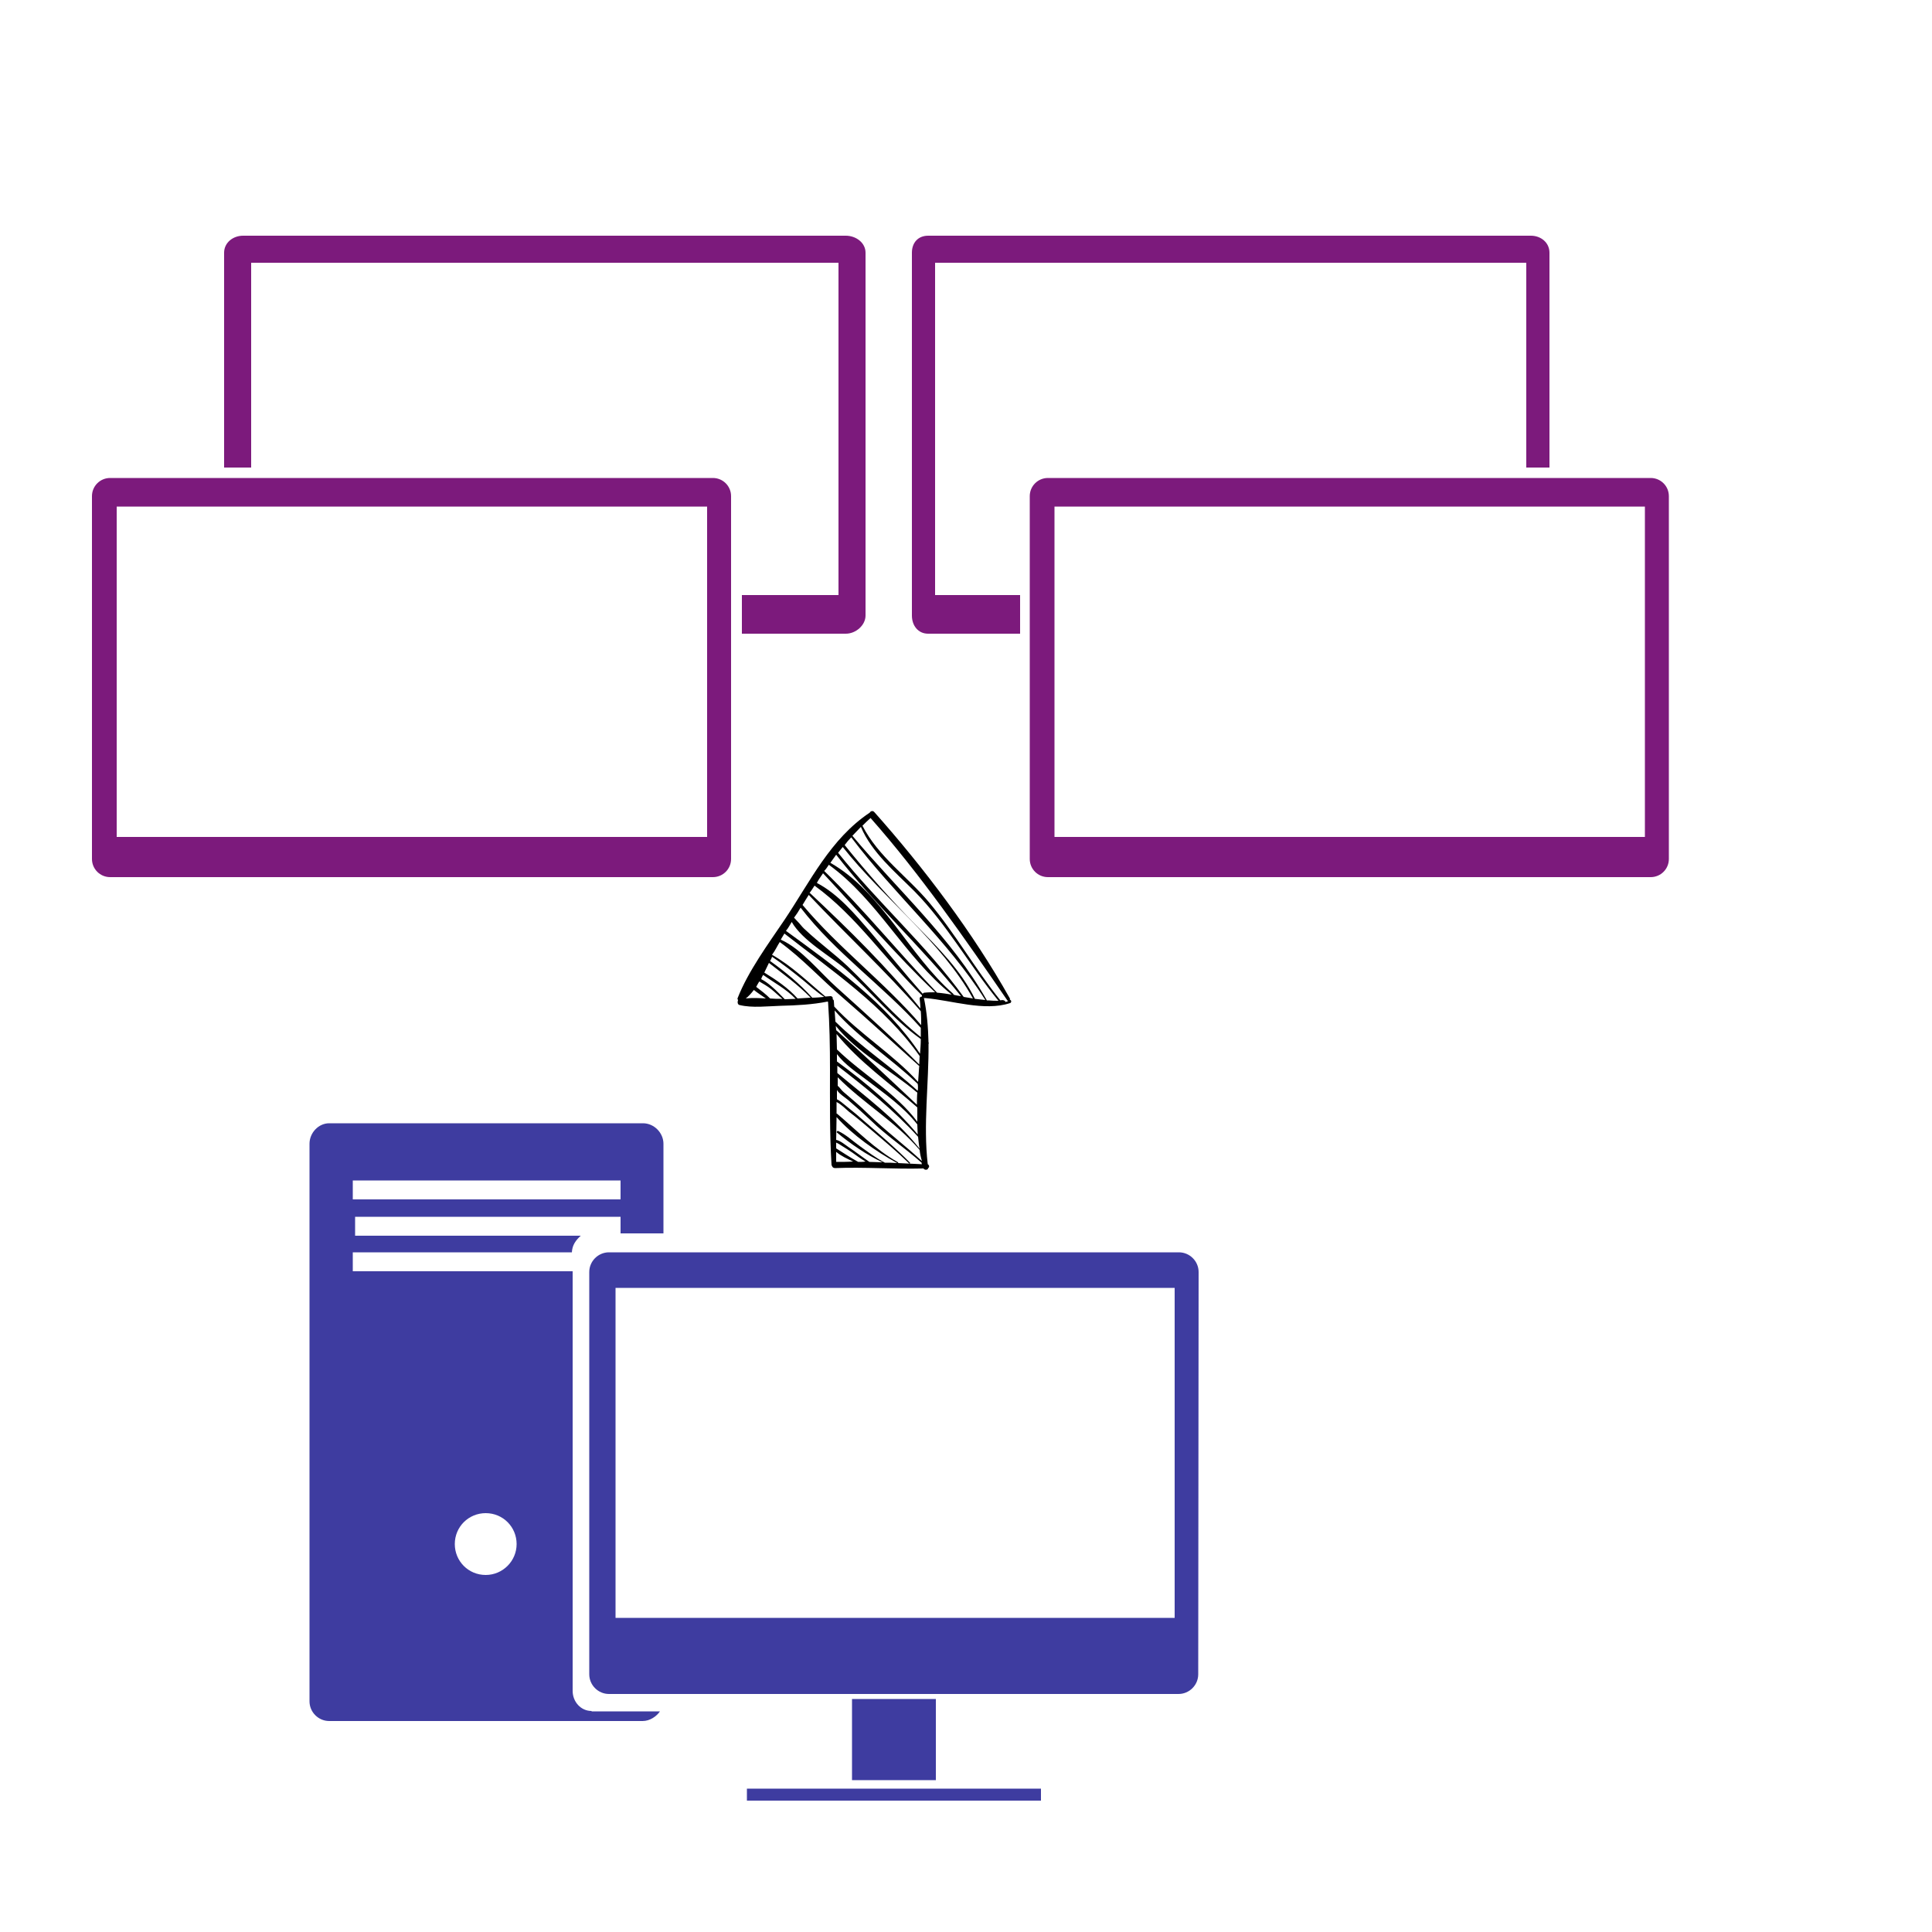
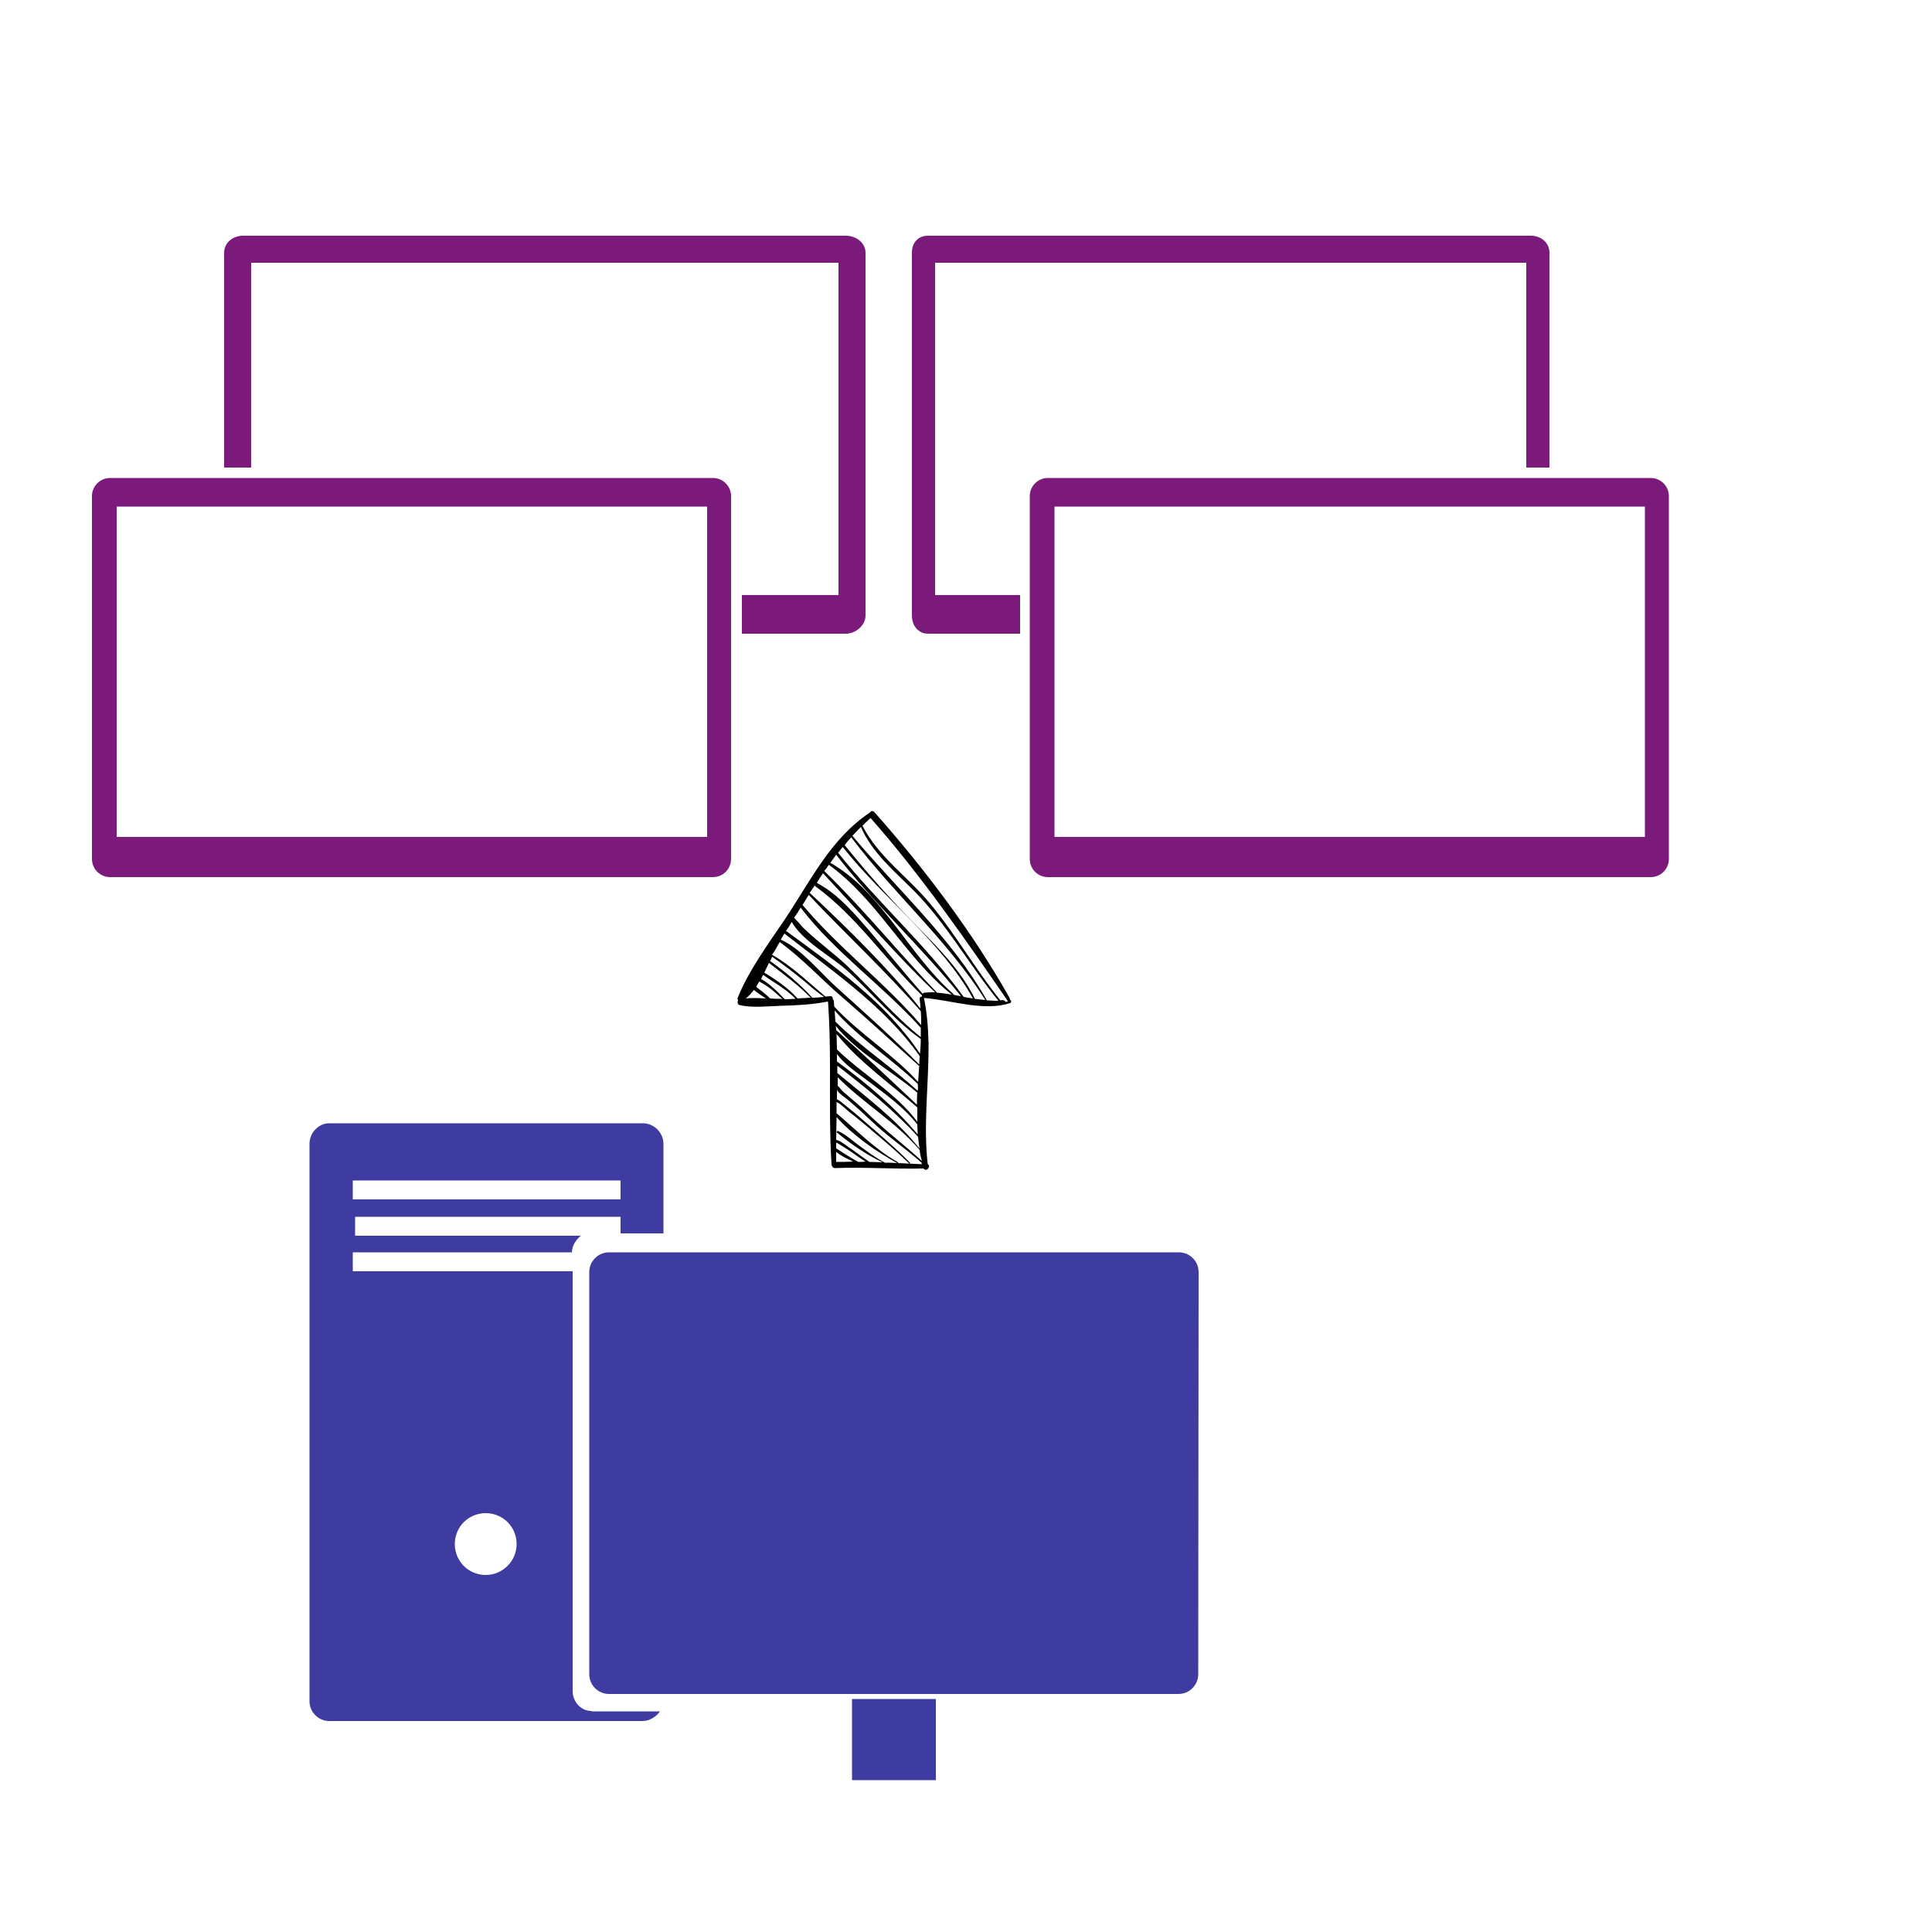
<svg xmlns="http://www.w3.org/2000/svg" xmlns:xlink="http://www.w3.org/1999/xlink" version="1.1" id="Camada_1" x="0px" y="0px" viewBox="0 0 500 500" enable-background="new 0 0 500 500" xml:space="preserve">
  <g>
-     <path fill="#3E3CA0" d="M310.2,329.2c0-2.8-2.3-5.1-5.1-5.1H157.6c-2.8,0-5.1,2.3-5.1,5.1v104.1c0,2.8,2.3,5.1,5.1,5.1H305   c2.8,0,5.1-2.3,5.1-5.1L310.2,329.2L310.2,329.2z M304.1,418.7H159.3v-85.4H304v85.4H304.1z" />
+     <path fill="#3E3CA0" d="M310.2,329.2c0-2.8-2.3-5.1-5.1-5.1H157.6c-2.8,0-5.1,2.3-5.1,5.1v104.1c0,2.8,2.3,5.1,5.1,5.1H305   c2.8,0,5.1-2.3,5.1-5.1L310.2,329.2L310.2,329.2z M304.1,418.7H159.3v-85.4v85.4H304.1z" />
    <rect x="220.5" y="439.7" fill="#3E3CA0" width="21.7" height="21" />
-     <rect x="193.3" y="462.9" fill="#3E3CA0" width="76.1" height="3.1" />
    <path fill="#3E3CA0" d="M153.1,442.8c-2.8,0-4.9-2.4-4.9-5.2v-9v-95.3V329H91.3v-4.9H148c0.1-1.9,1-3.1,2.3-4.3H91.9v-4.9h68.7v4.3   h11.1V296c0-2.8-2.4-5.3-5.3-5.3H85.2c-2.8,0-5.1,2.5-5.1,5.3v144.3c0,2.8,2.3,5.1,5.1,5.1h81.1c1.9,0,3.6-1.2,4.5-2.5h-17.7V442.8   z M91.3,305.5h69.3v4.9H91.3V305.5z M125.7,407.6c-4.5,0-8-3.6-8-8c0-4.5,3.6-8,8-8c4.5,0,8,3.6,8,8S130.1,407.6,125.7,407.6z" />
  </g>
  <g>
    <g>
      <g>
        <defs>
          <rect id="SVGID_1_" x="190.5" y="209.9" width="71.3" height="93.1" />
        </defs>
        <clipPath id="SVGID_2_">
          <use xlink:href="#SVGID_1_" overflow="visible" />
        </clipPath>
        <path clip-path="url(#SVGID_2_)" d="M191.4,260.1c3.3,0.8,7.2,0.3,10.6,0.2c4.1-0.1,8.2-0.3,12.2-1.1l0,0l0.1,0.1     c0.4,5.8,0.5,11.5,0.5,17.3v0.1c0,8.3-0.1,16.6,0.4,24.8c0,0.1,0.1,0.2,0.1,0.2c0.1,0.3,0.3,0.6,0.8,0.6     c7.6-0.3,15.3,0.3,22.9,0.1c0.3,0.5,1.2,0.4,1.2-0.1c0.4-0.2,0.3-0.8-0.1-1c-1.2-10.3,0.3-20.8,0.2-31.2c0.1,0,0.1-0.2,0-0.3l0,0     c-0.1-3.9-0.4-7.8-1.2-11.6c0.1,0,0.1,0.1,0.1,0.1c0.1,0,0.2,0,0.2,0l0,0c0,0,0,0,0.1,0c6.9,0.6,15.2,3.5,21.9,1.3     c0.3-0.1,0.4-0.5,0.2-0.7l-0.1-0.1c-0.1-0.1-0.1-0.1-0.2-0.1c0.1-0.1,0.1-0.3,0-0.4c-9.5-16.9-22.1-33.6-35-48.1     c-0.4-0.5-1-0.3-1.2,0.1c-10.2,6.8-15.4,17.8-22.1,27.8c-4.2,6.2-9.4,13.3-12.1,20.2c-0.1,0.2,0,0.3,0.1,0.5     C190.8,259.4,190.9,260,191.4,260.1L191.4,260.1z M237.4,286.6c0,1.3,0,2.5,0,3.7c-5.5-7.4-14.2-12.3-20.8-18.7     c0-1.3-0.1-2.7-0.1-4C222.3,274.8,230.5,280.5,237.4,286.6L237.4,286.6z M216.4,266.6c0-0.4-0.1-0.7-0.1-1.1     c5.5,6.9,14.4,11.6,21,17.2h0.1c-0.1,1.1-0.1,2.2-0.1,3.2C230.5,279.5,223.5,272.9,216.4,266.6L216.4,266.6z M224.3,279.5     c4.6,3.5,9.5,6.9,13.1,11.5l0,0c0,0.9,0.1,1.7,0.1,2.6c-6-7.2-13.3-13.3-20.9-18.9c0-0.6,0-1.2,0-1.9     C218.6,275.5,221.8,277.6,224.3,279.5L224.3,279.5z M216.7,277.7c0-0.6,0-1.3,0-1.9c7.4,5.7,14.6,11.5,20.9,18.4     c0.1,1,0.2,2.1,0.4,3.1C232,289.7,224,283.8,216.7,277.7L216.7,277.7z M238,297.6c0.1,1,0.3,1.9,0.6,2.9     c-4.5-4.2-9.5-7.9-13.9-12.2c-2-2-4.3-3.9-6.4-5.7c-0.5-0.4-1-1.2-1.5-1.6c0-0.7,0-1.5,0-2.2C223.4,285.5,231.8,290.3,238,297.6     L238,297.6z M237.5,282.3c-6.9-6.3-14.6-11.3-21.3-17.9c-0.1-1-0.1-1.9-0.2-2.9c6.3,7.2,14.6,12.4,21.5,19     C237.6,281.1,237.6,281.7,237.5,282.3L237.5,282.3z M216.4,300.7c0-0.9,0-1.7,0-2.6c1.3,1.1,2.9,1.8,4.4,2.5     C219.3,300.7,217.9,300.7,216.4,300.7L216.4,300.7z M222.1,300.7L222.1,300.7c-2-1.1-3.8-2.3-5.7-3.5c0-0.5,0-1,0-1.5     c0.5,0.2,1.1,0.6,1.4,0.8c1,0.6,1.9,1.2,2.8,1.8c1.1,0.8,2.2,1.6,3.4,2.3C223.4,300.7,222.8,300.7,222.1,300.7L222.1,300.7z      M229,300.9C229,300.8,229,300.8,229,300.9c-2.3-1.2-4.4-2.8-6.5-4.3c-1.8-1.3-3.6-3-5.6-3.9c-0.2-0.1-0.5,0.3-0.3,0.4     c3.5,2.9,7.7,5.8,11.8,7.7c-1.1,0-2.3-0.1-3.4-0.1c-1.9-1.3-3.7-2.7-5.5-3.9c-0.6-0.4-2-1.6-3.1-1.8c0-2,0.1-3.9,0.1-5.9     c4.2,4.7,10.2,8.9,15.7,11.9C231.1,300.9,230.1,300.9,229,300.9L229,300.9z M232.4,301c0.1,0,0.1-0.1,0-0.2     c-6-3.4-10.6-8.2-15.8-12.6h-0.1c0-1,0-2,0-3c1.1,0.5,2.6,2,3.2,2.5c2.1,1.6,4.1,3.3,6.1,5c3.2,2.7,6.4,5.4,9.5,8.4     c0.1,0.1,0.3-0.1,0.2-0.2c-3.5-3.6-7.4-6.9-11.2-10.2c-1.8-1.6-3.7-3.2-5.6-4.7c-0.5-0.4-1.4-1.2-2.1-1.5c0-0.8,0-1.6,0-2.4     c0.6,1,2.2,2,2.8,2.5c2,1.7,4,3.5,5.9,5.3c4.1,4,8.9,7.2,13.2,11c0,0.1,0,0.2,0.1,0.4C236.6,301.2,234.5,301.1,232.4,301     L232.4,301z M225.3,211.7c12.9,14.6,24.4,31.2,35.4,47.2c0.1,0.1,0.1,0.1,0.2,0.2l-0.6,0.2c0,0,0,0,0,0.1     c-0.2-0.5-0.7-0.7-1.4-0.5c-6.5-8.1-11.7-17.3-18.4-25.3c-5.7-6.8-13.2-11.9-17.3-19.9l0,0C223.9,213,224.6,212.3,225.3,211.7     L225.3,211.7z M222.8,214c2.8,6.6,8.8,11.6,13.8,16.6c8.4,8.5,14.2,19.1,21.8,28.4c-0.9,0-1.7,0-2.6-0.1c-0.1,0-0.2,0-0.4,0     c-9-16-23.1-28.6-34.8-42.6C221.4,215.5,222.1,214.7,222.8,214L222.8,214z M220.3,216.7c11,14.6,24.9,26.6,34.7,42.1     c-0.9-0.1-1.8-0.2-2.7-0.3c-3.6-7.4-9.6-13.3-15.3-19.1c-6.5-6.6-12.6-13.5-18.4-20.7C219.1,218,219.7,217.3,220.3,216.7     L220.3,216.7z M218.1,219.2c10.5,13.3,25.5,24.4,33.7,39.2c-0.8-0.1-1.6-0.3-2.4-0.4c-9.7-13.4-22.2-24.4-32.5-37.3     C217.3,220.2,217.7,219.7,218.1,219.2L218.1,219.2z M216.4,221.2c10,12.9,22.1,23.9,32.3,36.6c-0.7-0.1-1.4-0.2-2-0.4     c0.1-0.1,0.1-0.2,0-0.2c-11.5-10-18.4-26.3-31.8-33.9C215.4,222.6,215.9,221.9,216.4,221.2L216.4,221.2z M214.5,223.8     c12.7,9.2,19.6,23.8,31.8,33.6c-1.2-0.2-2.5-0.4-3.8-0.5c-9.9-10.3-18.9-21.5-29.2-31.5C213.8,224.9,214.1,224.4,214.5,223.8     L214.5,223.8z M213,226c9.7,10.3,18.8,21.1,29,30.8c-0.9,0-1.8,0-2.7,0.1c-0.2,0-0.4,0.1-0.5,0.3c-4.7-5.3-9.1-10.8-13.7-16.2     c-3.9-4.5-8.3-9.7-13.7-12.5C211.8,227.7,212.4,226.9,213,226L213,226z M210.8,229.2c10.9,7.9,18.2,19.1,27.8,28.4     c0,0.1,0,0.2,0,0.3c-0.3,0-0.6,0.2-0.6,0.5c0.1,0.9,0.2,1.7,0.2,2.6c-8.6-10.7-18.5-20.4-28.5-29.8c-0.1-0.1-0.1-0.1-0.2-0.1     C210,230.5,210.4,229.8,210.8,229.2L210.8,229.2z M209.3,231.6L209.3,231.6c9.6,10.2,19.8,19.6,29,30.1c0.1,1.2,0.1,2.4,0.1,3.6     c-9.5-11.1-21.3-19.9-30.7-31.1C208.2,233.4,208.7,232.5,209.3,231.6L209.3,231.6z M207.2,234.9c9,11.7,21.3,20.2,31.1,31.1     c0,0.8,0,1.6,0,2.4c-6.9-5.5-12.5-12.2-18.9-18.3c-3.5-3.3-7.4-6.1-10.9-9.4c-0.6-0.5-1.1-1.1-1.6-1.7c-0.5-0.5-0.9-1-1.4-1.5     C206.1,236.7,206.7,235.8,207.2,234.9L207.2,234.9z M204.9,238.6c2.8,4.9,10,8.8,13.9,12.2c6.7,5.9,12.2,12.9,19.5,18.1     c0,1.3-0.1,2.5-0.2,3.8c-8.7-13.1-22.1-22.6-34.7-31.8C204,240.2,204.4,239.4,204.9,238.6L204.9,238.6z M202.1,243.1     c0.3-0.5,0.6-1,0.9-1.5c12.3,9.6,25.9,18.8,35,31.7l0,0c0,0.7-0.1,1.5-0.1,2.2c-6.8-6.9-14.1-13.4-21.3-19.9     c-4.4-3.9-9.1-10-14.5-12.4l0,0C202.1,243.2,202.1,243.2,202.1,243.1L202.1,243.1z M201.8,243.8L201.8,243.8     c5.8,4.2,10.8,9.7,16.2,14.3c6.7,5.8,13.2,11.8,19.8,17.7h0.1c-0.1,1.4-0.2,2.8-0.3,4.2c-6.5-7.2-15-12.3-21.7-19.5     c0-0.5-0.1-0.9-0.1-1.4c0-0.2-0.1-0.4-0.3-0.5c0.1-0.4-0.1-0.8-0.6-0.8c-0.4,0-0.8,0.1-1.3,0.1c-4.4-3.7-8.8-8-13.8-10.8     C200.7,245.9,201.2,244.7,201.8,243.8L201.8,243.8z M199.8,247.6c2.8,1.9,5.5,4,8.2,6.2c1.7,1.4,3.4,3,5.3,4.2     c-1,0.1-2.1,0.2-3.1,0.2c-3.2-3.6-7-6.7-10.9-9.5C199.5,248.3,199.7,248,199.8,247.6L199.8,247.6z M199,249.2     c3.7,2.9,7.5,5.6,10.8,9c-1.1,0.1-2.3,0.1-3.4,0.2c-2.4-2.7-5.5-4.8-8.6-6.7C198.2,250.9,198.6,250,199,249.2L199,249.2z      M197.5,252.3c2.8,2,5.9,3.6,8.4,6.2c-0.9,0-1.9,0.1-2.8,0.1c-1.1-1.1-2.2-2.3-3.4-3.3c-0.8-0.7-1.7-1.4-2.7-1.9     C197.1,253,197.3,252.6,197.5,252.3L197.5,252.3z M196.5,254c1,0.6,2.1,1.2,3.1,2c1,0.8,1.9,1.7,2.9,2.5c-0.1,0-0.3,0-0.4,0     c-0.9,0-1.8,0-2.8-0.1c-1.1-1.1-2.4-2.1-3.6-3C195.9,255,196.2,254.5,196.5,254L196.5,254z M195.1,256.2c1,0.8,2.1,1.5,3.1,2.2     c-1.7-0.1-3.5-0.2-5.2,0C193.7,257.9,194.4,257.1,195.1,256.2L195.1,256.2z" />
      </g>
    </g>
  </g>
  <path fill="#7C1A7C" d="M189.2,128.4c0-2.6-2.1-4.7-4.7-4.7h-156c-2.6,0-4.7,2.1-4.7,4.7v93.9c0,2.6,2.1,4.7,4.7,4.7h156  c2.6,0,4.7-2.1,4.7-4.7V128.4z M183,216.6H30.2v-85.5H183V216.6z" />
  <path fill="#7C1A7C" d="M431.9,128.4c0-2.6-2.1-4.7-4.7-4.7h-156c-2.6,0-4.7,2.1-4.7,4.7v93.9c0,2.6,2.1,4.7,4.7,4.7h156  c2.6,0,4.7-2.1,4.7-4.7V128.4z M425.6,216.6H272.9v-85.5h152.8v85.5H425.6z" />
  <path fill="#7C1A7C" d="M264,154h-22V68h153v53h6V65.4c0-2.6-2.2-4.4-4.8-4.4h-156c-2.6,0-4.2,1.8-4.2,4.4v93.9  c0,2.6,1.6,4.7,4.2,4.7H264V154z" />
  <path fill="#7C1A7C" d="M218.9,61h-156c-2.6,0-4.9,1.8-4.9,4.4V121h7V68h152v86h-25v10h26.9c2.6,0,5.1-2.2,5.1-4.7V65.4  C224,62.8,221.5,61,218.9,61z" />
</svg>